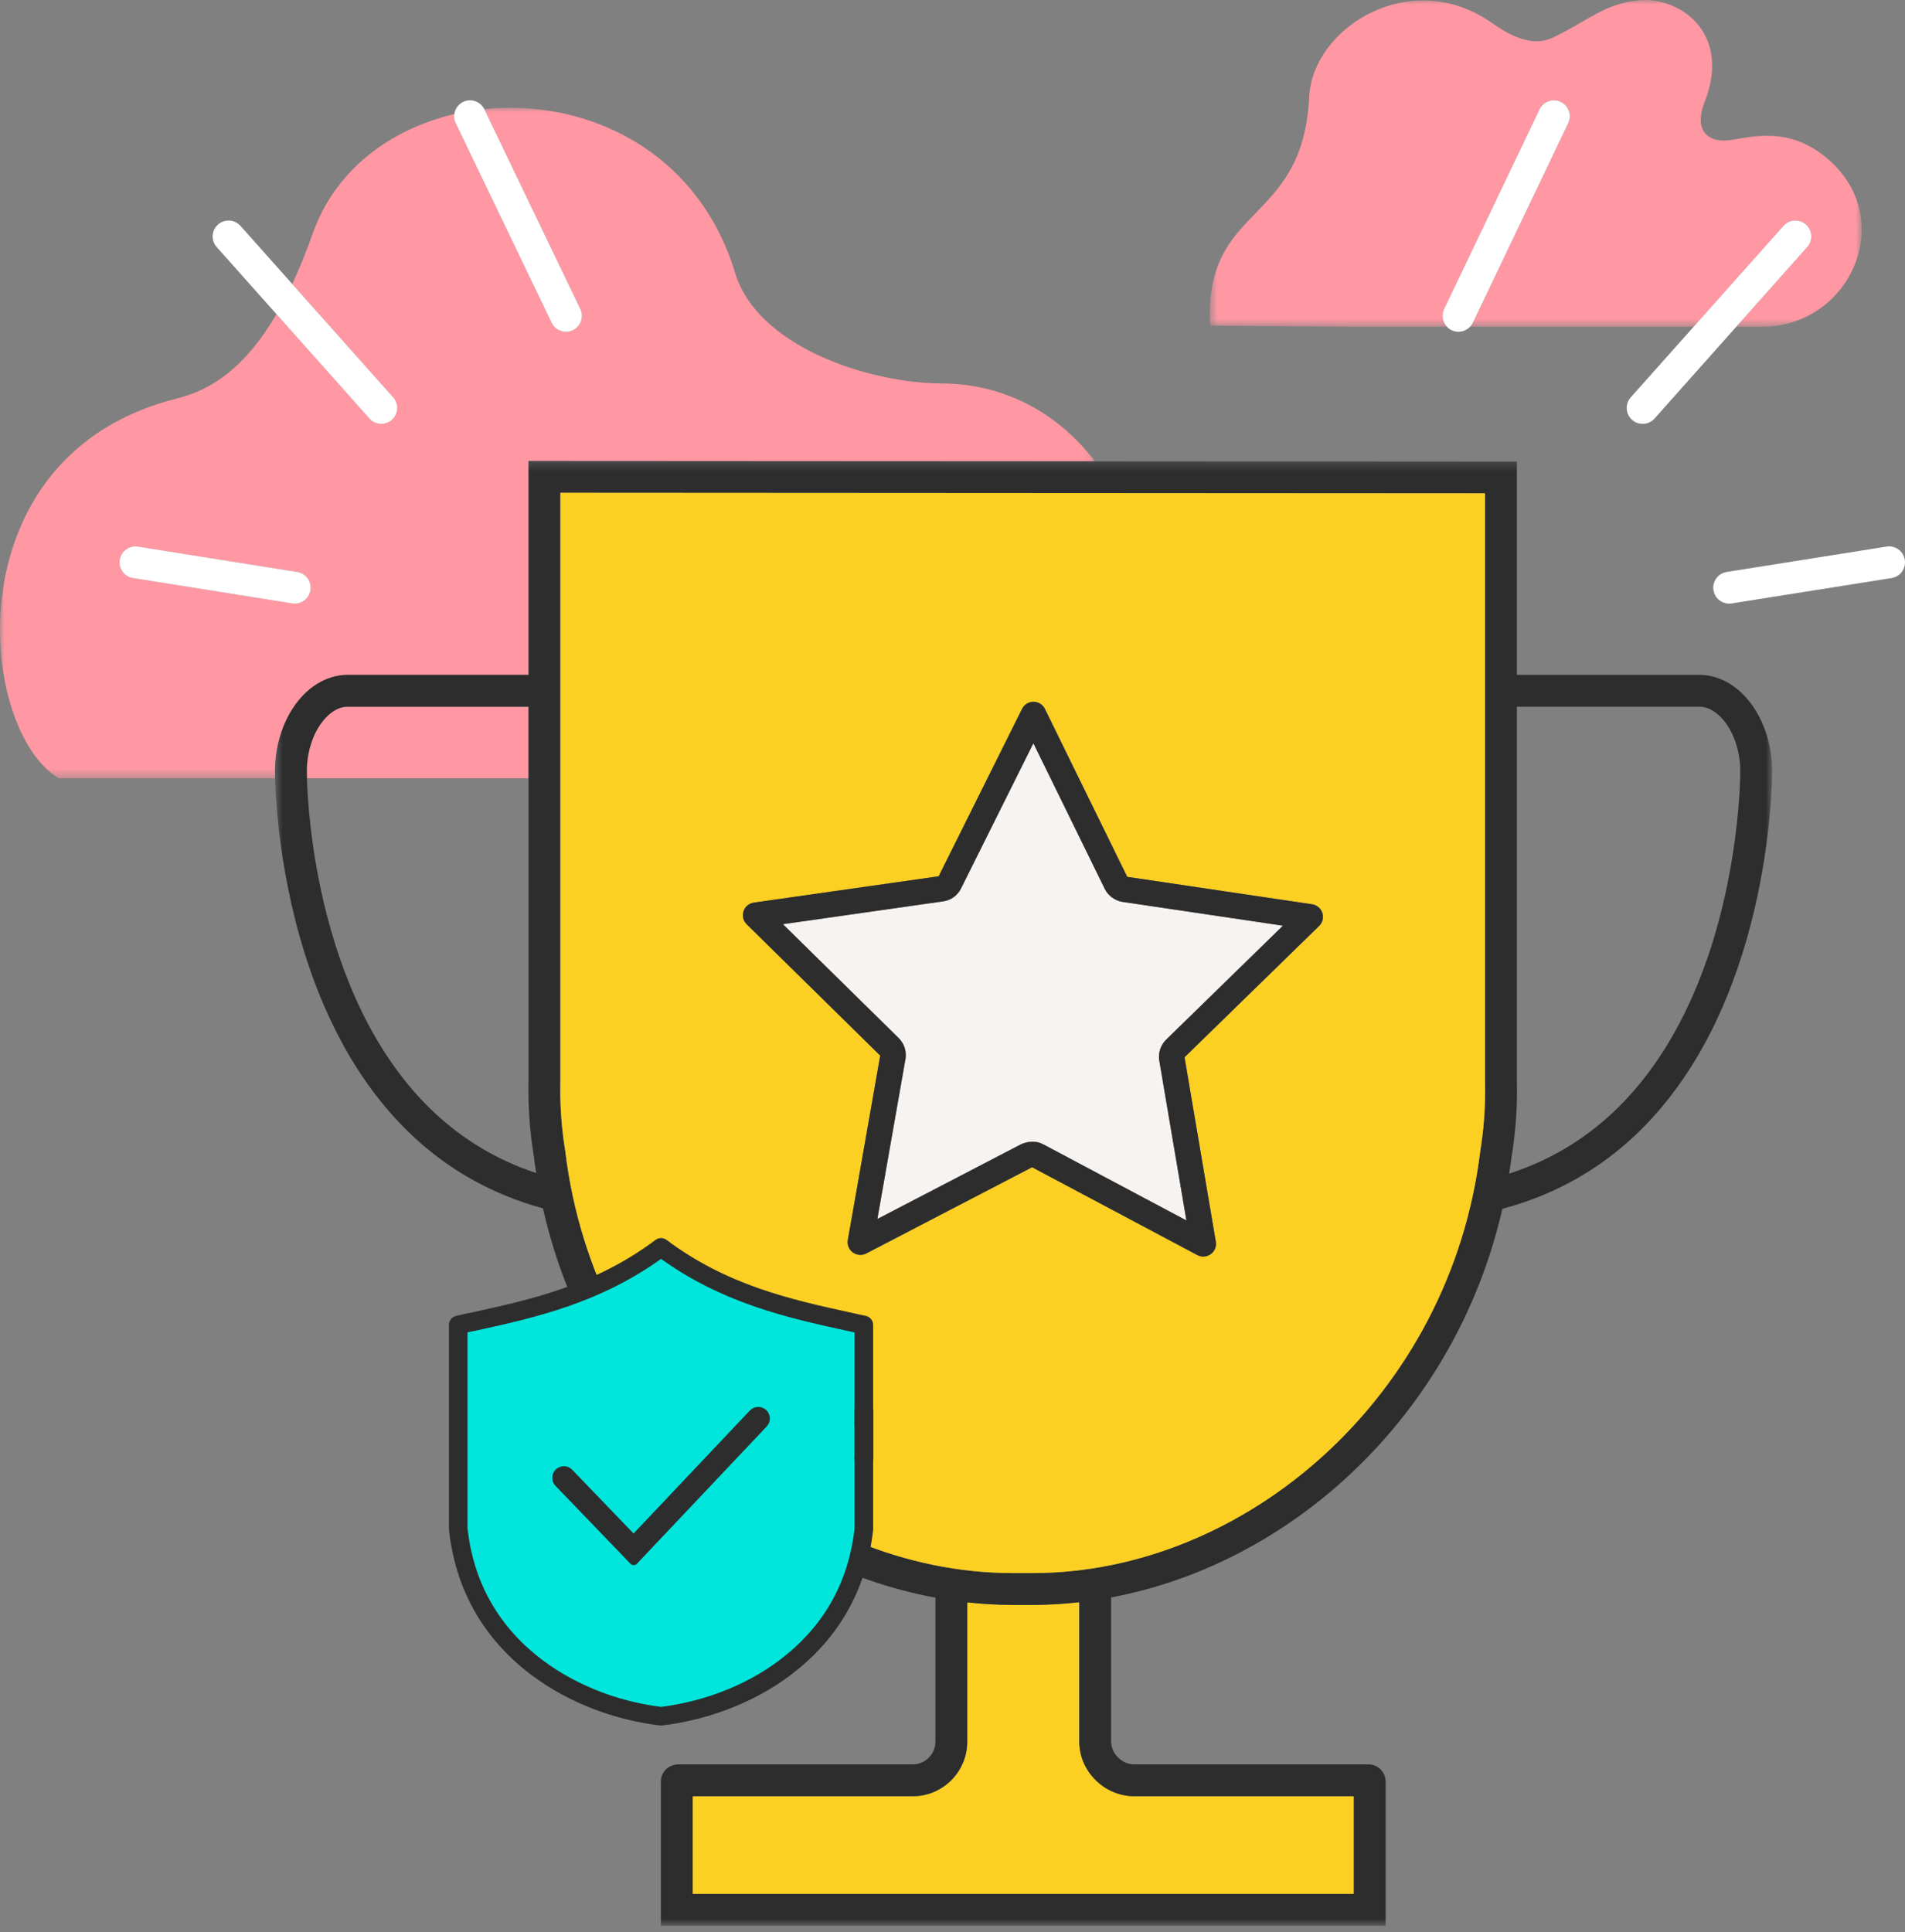
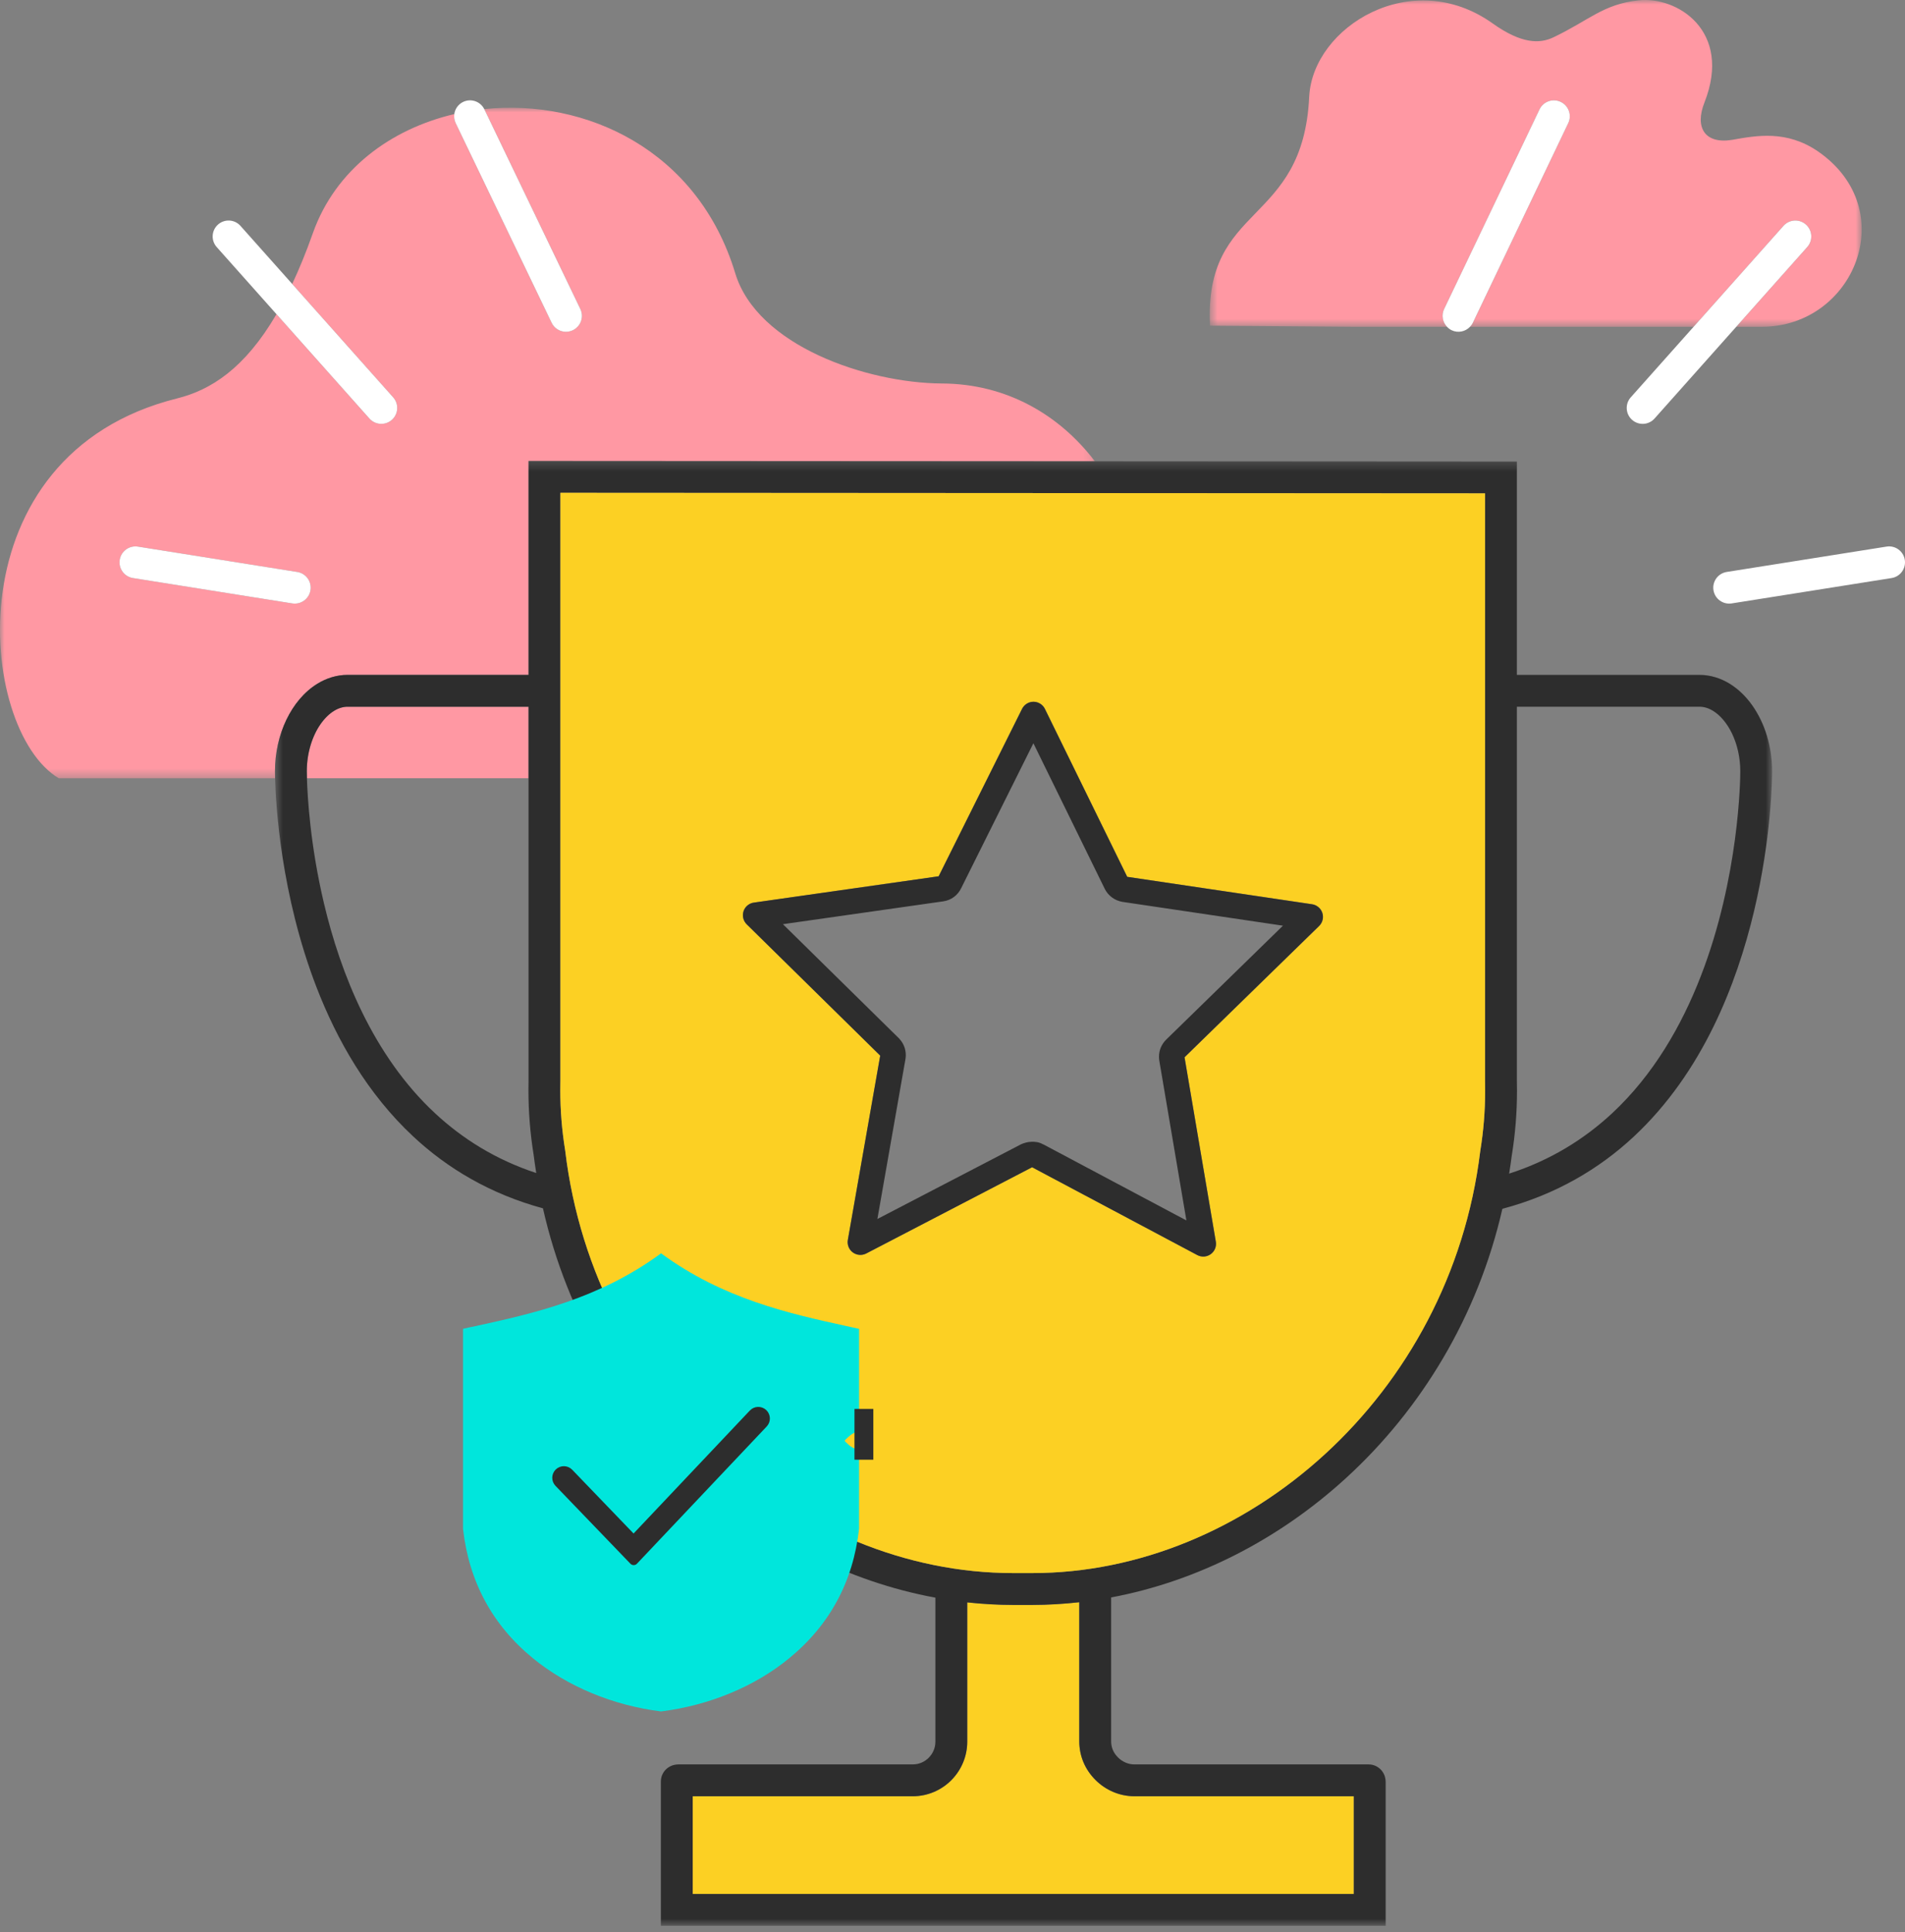
<svg xmlns="http://www.w3.org/2000/svg" width="212" height="215" viewBox="0 0 212 215" fill="none">
  <rect x="0" y="0" width="212" height="215" fill="#808080" stroke="none" />
  <mask id="mask0_117_7476" style="mask-type:luminance" maskUnits="userSpaceOnUse" x="134" y="0" width="74" height="37">
    <path fill-rule="evenodd" clip-rule="evenodd" d="M134.626 0H207.178V36.36H134.626V0Z" fill="white" />
  </mask>
  <g mask="url(#mask0_117_7476)">
    <path fill-rule="evenodd" clip-rule="evenodd" d="M150.546 36.361H161.031C160.54 35.844 160.389 35.062 160.715 34.381L171.328 12.172C171.75 11.289 172.808 10.916 173.691 11.337C174.573 11.761 174.948 12.818 174.526 13.701L163.912 35.909C163.829 36.082 163.716 36.229 163.592 36.361H188.475L198.474 25.132C199.126 24.401 200.245 24.337 200.976 24.988C201.707 25.638 201.772 26.758 201.121 27.489L193.22 36.361H196.067C206.313 36.361 211.713 23.354 202.325 16.851C198.828 14.458 195.515 15.072 192.756 15.562C189.687 16.054 188.583 14.151 189.688 11.391C192.816 3.416 186.619 -0.449 182.325 0.041C178.399 0.471 176.865 2.249 172.878 4.152C171.344 4.888 169.318 4.888 166.128 2.618C157.11 -3.824 146.128 2.985 145.699 10.716C145.023 25.257 133.981 22.496 134.656 36.238L150.546 36.361Z" fill="#FF98A3" />
  </g>
  <path fill-rule="evenodd" clip-rule="evenodd" d="M58.821 78.635H38.69C38.188 78.636 37.696 78.779 37.179 79.092C36.667 79.405 36.148 79.895 35.692 80.544C34.775 81.838 34.139 83.749 34.144 85.82C34.144 85.92 34.146 86.193 34.158 86.594H58.821V78.635Z" fill="#FF98A3" />
  <mask id="mask1_117_7476" style="mask-type:luminance" maskUnits="userSpaceOnUse" x="0" y="11" width="122" height="76">
    <path fill-rule="evenodd" clip-rule="evenodd" d="M0 11.988H121.842V86.595H0V11.988Z" fill="white" />
  </mask>
  <g mask="url(#mask1_117_7476)">
    <path fill-rule="evenodd" clip-rule="evenodd" d="M13.322 62.29C13.475 61.324 14.383 60.665 15.35 60.819L33.08 63.641C34.047 63.794 34.706 64.703 34.552 65.669C34.397 66.635 33.49 67.294 32.523 67.141L14.793 64.318C13.826 64.165 13.168 63.257 13.322 62.29ZM31.869 80.089C32.679 78.408 33.838 76.988 35.33 76.07C36.32 75.461 37.475 75.09 38.69 75.091H58.821V51.287L121.842 51.323C117.966 46.241 112.102 42.685 104.765 42.669C96.483 42.607 84.273 38.496 81.82 30.398C77.652 16.634 65.129 10.959 53.89 12.14C53.895 12.15 53.903 12.158 53.908 12.169L64.583 34.378C65.007 35.259 64.635 36.318 63.753 36.742C62.871 37.166 61.812 36.794 61.388 35.913L50.713 13.704C50.557 13.379 50.51 13.028 50.556 12.696C43.468 14.354 37.335 18.87 34.826 25.919C34.076 28.049 33.304 29.917 32.519 31.596L43.756 44.212C44.407 44.943 44.343 46.063 43.612 46.714C42.881 47.365 41.76 47.3 41.111 46.569L30.768 34.958C27.221 41.034 23.431 43.4 19.733 44.324C-5.42 50.582 -2.536 81.196 6.543 86.595H30.614C30.604 86.21 30.601 85.943 30.6 85.821C30.601 83.739 31.06 81.774 31.869 80.089Z" fill="#FF98A3" />
  </g>
  <path fill-rule="evenodd" clip-rule="evenodd" d="M114.888 178.575H112.741C111.032 178.575 109.33 178.474 107.641 178.292V193.798C107.641 195.45 106.967 196.968 105.879 198.065C104.793 199.166 103.262 199.866 101.575 199.865H77.088V210.737H150.663V199.865H126.238C124.571 199.861 123.035 199.172 121.917 198.057C121.339 197.479 120.877 196.806 120.57 196.068C120.26 195.332 120.109 194.536 120.11 193.736V178.274C118.38 178.467 116.638 178.575 114.888 178.575Z" fill="#FCD023" />
  <mask id="mask2_117_7476" style="mask-type:luminance" maskUnits="userSpaceOnUse" x="30" y="51" width="168" height="164">
    <path fill-rule="evenodd" clip-rule="evenodd" d="M30.6 51.287H197.213V214.281H30.6V51.287Z" fill="white" />
  </mask>
  <g mask="url(#mask2_117_7476)">
    <path fill-rule="evenodd" clip-rule="evenodd" d="M189.272 108.624C187.144 114.122 183.997 119.6 179.404 123.874C176.305 126.75 172.558 129.1 167.946 130.585C168.049 129.933 168.151 129.281 168.232 128.62H168.233C168.623 126.222 168.82 123.817 168.82 121.375C168.82 121.038 168.816 120.7 168.808 120.361V83.06V78.635H189.123C189.624 78.636 190.118 78.779 190.634 79.093C191.403 79.558 192.185 80.439 192.751 81.624C193.319 82.805 193.67 84.267 193.669 85.821C193.676 86.643 193.54 97.637 189.272 108.624ZM164.733 128.052L164.729 128.076L164.723 128.122C163.059 141.735 156.537 153.469 147.448 161.801C138.358 170.134 126.725 175.035 114.887 175.032H112.739C100.869 175.035 89.222 170.133 80.133 161.795C71.046 153.455 64.537 141.708 62.903 128.065L62.899 128.035L62.893 127.99C62.532 125.773 62.352 123.559 62.352 121.302C62.352 120.982 62.355 120.661 62.362 120.344L62.363 120.334V54.832L165.263 54.892V83.06V120.372L165.264 120.401C165.27 120.727 165.274 121.051 165.274 121.375C165.274 123.627 165.093 125.837 164.733 128.052ZM120.569 196.069C120.876 196.806 121.338 197.479 121.916 198.056C123.034 199.173 124.57 199.861 126.237 199.864H150.662V210.737H77.088V199.864H101.574C103.261 199.865 104.792 199.166 105.878 198.066C106.966 196.968 107.64 195.449 107.64 193.797V178.292C109.329 178.475 111.031 178.575 112.739 178.576H114.887C116.637 178.575 118.379 178.467 120.109 178.275V193.737C120.108 194.537 120.259 195.332 120.569 196.069ZM48.41 123.865C41.516 117.458 37.889 108.293 36.053 100.515C34.518 94.048 34.216 88.589 34.157 86.594C34.145 86.193 34.143 85.92 34.143 85.821C34.139 83.749 34.774 81.838 35.691 80.544C36.147 79.895 36.666 79.405 37.178 79.093C37.695 78.779 38.188 78.636 38.69 78.635H58.819V86.594V120.295C58.812 120.633 58.808 120.969 58.808 121.301C58.808 123.723 59.002 126.108 59.385 128.486C59.467 129.17 59.571 129.844 59.676 130.52C55.154 129.031 51.465 126.705 48.41 123.865ZM192.483 76.07C191.493 75.462 190.337 75.09 189.122 75.091H168.808V51.35L167.037 51.349L121.841 51.322L58.82 51.287V75.091H38.691C37.475 75.09 36.32 75.462 35.329 76.07C33.837 76.988 32.679 78.408 31.868 80.09C31.06 81.774 30.6 83.739 30.6 85.821C30.6 85.943 30.603 86.21 30.613 86.594C30.692 89.515 31.241 99.539 35.236 109.881C37.501 115.729 40.885 121.695 45.993 126.458C49.79 130.004 54.56 132.854 60.423 134.447C63.125 146.426 69.407 156.762 77.739 164.405C85.229 171.277 94.386 175.981 104.097 177.767V193.797C104.097 194.477 103.82 195.106 103.36 195.573C102.896 196.038 102.28 196.319 101.575 196.32H75.501C75.149 196.321 74.715 196.406 74.302 196.711C74.098 196.863 73.906 197.072 73.767 197.333C73.626 197.591 73.543 197.901 73.544 198.215V212.448V212.509V214.281H154.206V198.276C154.205 197.927 154.122 197.493 153.815 197.077C153.662 196.872 153.451 196.679 153.19 196.54C152.929 196.4 152.62 196.319 152.312 196.32H126.238C125.574 196.324 124.9 196.031 124.424 195.551C124.143 195.27 123.961 194.992 123.839 194.701C123.719 194.411 123.655 194.102 123.654 193.737V177.742C133.294 175.937 142.389 171.245 149.843 164.414C158.173 156.778 164.466 146.457 167.193 134.502C173.146 132.921 177.978 130.05 181.817 126.468C189.479 119.32 193.267 109.514 195.207 101.358C197.141 93.193 197.211 86.631 197.213 85.821C197.208 83.045 196.401 80.477 195.018 78.504C194.324 77.519 193.478 76.68 192.483 76.07Z" fill="#2D2D2D" />
  </g>
  <path fill-rule="evenodd" clip-rule="evenodd" d="M146.799 103.031L131.823 117.64L135.305 138.161C135.396 138.695 135.178 139.23 134.737 139.547C134.298 139.865 133.722 139.904 133.243 139.649L114.866 129.88C114.855 129.884 114.845 129.887 114.826 129.893L96.401 139.472C95.925 139.719 95.344 139.675 94.911 139.358C94.477 139.039 94.26 138.499 94.353 137.969L97.955 117.455L83.097 102.843C82.714 102.466 82.578 101.901 82.745 101.391C82.913 100.88 83.359 100.507 83.891 100.431L104.459 97.501L113.744 78.87C113.984 78.388 114.479 78.083 115.017 78.085C115.555 78.087 116.047 78.395 116.284 78.878L125.444 97.562L146.018 100.615C146.549 100.695 146.992 101.07 147.158 101.581C147.324 102.093 147.184 102.655 146.799 103.031ZM165.265 120.372V83.06V54.892L62.365 54.832V120.334L62.364 120.344C62.356 120.661 62.353 120.981 62.353 121.302C62.353 123.559 62.534 125.773 62.895 127.99L62.901 128.035L62.905 128.064C64.539 141.708 71.047 153.455 80.135 161.794C89.224 170.133 100.871 175.035 112.741 175.032H114.889C126.727 175.035 138.359 170.134 147.449 161.801C156.539 153.469 163.061 141.735 164.725 128.122L164.73 128.076L164.735 128.052C165.095 125.837 165.276 123.627 165.276 121.375C165.276 121.051 165.272 120.726 165.266 120.401L165.265 120.372Z" fill="#FCD023" />
-   <path fill-rule="evenodd" clip-rule="evenodd" d="M124.901 100.347C124.491 100.277 124.117 100.117 123.781 99.88C123.449 99.642 123.152 99.319 122.947 98.909L122.942 98.898L115.001 82.698L106.953 98.845L106.952 98.849C106.777 99.199 106.516 99.538 106.168 99.799C105.821 100.062 105.395 100.231 104.965 100.29L87.126 102.831L99.993 115.486L100.002 115.494C100.24 115.733 100.448 116.024 100.589 116.354C100.73 116.683 100.799 117.045 100.798 117.391C100.798 117.53 100.789 117.664 100.77 117.795L100.763 117.845L97.64 135.633L113.621 127.324L113.827 127.238C114.011 127.183 114.325 127.05 114.828 127.042C114.949 127.044 115.12 127.036 115.373 127.074C115.586 127.103 115.856 127.199 116.102 127.34L116.106 127.33L132.029 135.795L129.013 118.021L129.01 117.995C128.987 117.85 128.978 117.709 128.978 117.573C128.977 117.226 129.046 116.864 129.188 116.535C129.33 116.206 129.539 115.915 129.778 115.677L129.789 115.665L142.773 102.999L124.926 100.351L124.901 100.347Z" fill="#F7F3F1" />
  <path fill-rule="evenodd" clip-rule="evenodd" d="M129.79 115.666L129.779 115.677C129.54 115.915 129.332 116.206 129.189 116.536C129.048 116.864 128.979 117.226 128.98 117.574C128.98 117.709 128.988 117.851 129.011 117.994L129.015 118.022L132.03 135.795L116.108 127.331L116.103 127.339C115.857 127.199 115.587 127.104 115.374 127.075C115.122 127.037 114.951 127.043 114.829 127.042C114.326 127.05 114.013 127.182 113.829 127.237L113.622 127.325L97.641 135.633L100.764 117.845L100.771 117.795C100.79 117.665 100.801 117.53 100.801 117.392C100.802 117.044 100.732 116.683 100.59 116.354C100.449 116.025 100.241 115.733 100.003 115.494L99.994 115.486L87.128 102.832L104.966 100.291C105.396 100.231 105.822 100.061 106.169 99.799C106.517 99.539 106.779 99.2 106.954 98.848L106.955 98.845L115.002 82.699L122.943 98.898L122.948 98.91C123.154 99.319 123.45 99.643 123.783 99.881C124.118 100.118 124.493 100.277 124.902 100.347L124.928 100.351L142.774 102.999L129.79 115.666ZM146.018 100.615L125.443 97.562L116.284 78.878C116.047 78.395 115.555 78.086 115.016 78.084C114.479 78.082 113.984 78.388 113.744 78.869L104.459 97.501L83.891 100.43C83.359 100.506 82.913 100.879 82.745 101.39C82.578 101.901 82.714 102.466 83.097 102.843L97.955 117.456L94.352 137.968C94.26 138.498 94.477 139.039 94.91 139.357C95.344 139.674 95.924 139.719 96.401 139.471L114.826 129.893C114.845 129.886 114.854 129.884 114.866 129.881L133.243 139.65C133.722 139.904 134.297 139.864 134.737 139.547C135.178 139.229 135.396 138.696 135.305 138.161L131.823 117.64L146.799 103.032C147.184 102.656 147.323 102.093 147.158 101.581C146.992 101.069 146.549 100.694 146.018 100.615Z" fill="#2D2D2D" />
  <path fill-rule="evenodd" clip-rule="evenodd" d="M174.524 13.701C174.947 12.818 174.572 11.76 173.689 11.338C172.807 10.916 171.749 11.289 171.327 12.172L160.713 34.381C160.388 35.062 160.539 35.843 161.029 36.361C161.173 36.514 161.345 36.647 161.548 36.744C162.258 37.083 163.076 36.902 163.591 36.361C163.715 36.229 163.828 36.082 163.911 35.909L174.524 13.701Z" fill="white" />
  <path fill-rule="evenodd" clip-rule="evenodd" d="M200.976 24.987C200.246 24.336 199.125 24.401 198.474 25.132L188.475 36.36L181.48 44.212C180.83 44.943 180.895 46.063 181.626 46.714C182.357 47.364 183.477 47.3 184.127 46.569L193.22 36.36L201.12 27.488C201.772 26.758 201.707 25.638 200.976 24.987Z" fill="white" />
  <path fill-rule="evenodd" clip-rule="evenodd" d="M211.978 62.291C211.825 61.325 210.918 60.665 209.951 60.818L192.159 63.64C191.192 63.794 190.532 64.701 190.686 65.668C190.839 66.634 191.747 67.293 192.713 67.141L210.506 64.318C211.472 64.165 212.131 63.257 211.978 62.291Z" fill="white" />
  <path fill-rule="evenodd" clip-rule="evenodd" d="M61.388 35.913C61.812 36.795 62.871 37.166 63.753 36.742C64.635 36.318 65.006 35.26 64.582 34.378L53.907 12.168C53.903 12.159 53.895 12.15 53.89 12.14C53.457 11.28 52.415 10.921 51.543 11.339C50.987 11.607 50.635 12.127 50.556 12.695C50.51 13.028 50.557 13.378 50.713 13.704L61.388 35.913Z" fill="white" />
  <path fill-rule="evenodd" clip-rule="evenodd" d="M43.612 46.714C44.342 46.063 44.407 44.943 43.755 44.211L32.519 31.596L26.761 25.132C26.111 24.401 24.991 24.336 24.26 24.987C23.529 25.638 23.465 26.758 24.115 27.488L30.767 34.957L41.111 46.569C41.761 47.3 42.881 47.364 43.612 46.714Z" fill="white" />
  <path fill-rule="evenodd" clip-rule="evenodd" d="M34.552 65.669C34.706 64.703 34.048 63.794 33.081 63.641L15.351 60.819C14.383 60.665 13.476 61.324 13.322 62.29C13.168 63.257 13.827 64.165 14.793 64.318L32.524 67.141C33.49 67.294 34.398 66.635 34.552 65.669Z" fill="white" />
  <path fill-rule="evenodd" clip-rule="evenodd" d="M70.52 173.645L61.631 164.407L62.771 163.31L70.51 171.354L84.355 156.713L85.505 157.8L70.52 173.645ZM94.155 147.539L94.158 147.54C87.794 146.142 80.486 144.532 73.566 139.454C66.646 144.532 59.337 146.142 52.974 147.54L52.961 147.542C52.482 147.635 52.002 147.741 51.528 147.85V170.102C51.858 173.049 52.678 175.727 53.977 178.131C55.28 180.542 57.065 182.679 59.335 184.533C63.163 187.652 68.215 189.761 73.565 190.426C78.897 189.761 83.969 187.671 87.795 184.534L87.796 184.533C90.066 182.679 91.851 180.542 93.154 178.131C94.454 175.727 95.273 173.049 95.603 170.101V161.371C95.127 161.209 94.704 161.017 94.427 160.739C93.872 160.185 93.872 160.425 94.427 159.871C94.716 159.582 95.134 159.369 95.603 159.185V147.856C95.123 147.755 94.639 147.648 94.155 147.539Z" fill="#00E6DC" />
  <path fill-rule="evenodd" clip-rule="evenodd" d="M88.471 185.36C88.471 185.36 88.471 185.36 88.471 185.36C88.47 185.36 88.47 185.36 88.47 185.36L88.471 185.36Z" fill="#2D2D2D" />
  <path fill-rule="evenodd" clip-rule="evenodd" d="M70.51 171.354L63.319 163.881C63.016 163.566 62.515 163.556 62.2 163.859C61.886 164.162 61.876 164.663 62.179 164.978L70.52 173.646L84.961 158.376C85.261 158.059 85.247 157.558 84.93 157.258C84.612 156.958 84.112 156.972 83.811 157.289L70.51 171.354Z" fill="#2D2D2D" stroke="#2D2D2D" stroke-linejoin="round" />
-   <path fill-rule="evenodd" clip-rule="evenodd" d="M95.602 170.102C95.273 173.049 94.453 175.727 93.154 178.131C91.851 180.542 90.066 182.68 87.795 184.534C83.97 187.67 78.897 189.761 73.565 190.426C68.215 189.761 63.162 187.652 59.335 184.534C57.065 182.68 55.279 180.542 53.976 178.131C52.677 175.727 51.858 173.049 51.528 170.102V147.85C52.002 147.741 52.481 147.635 52.96 147.543L52.973 147.54C59.336 146.143 66.645 144.532 73.565 139.454C80.485 144.532 87.794 146.142 94.157 147.54L94.154 147.539C94.638 147.648 95.122 147.756 95.602 147.857V159.186C95.941 159.053 96.306 158.935 96.669 158.816V147.424C96.669 147.169 96.49 146.951 96.24 146.901C95.641 146.781 95.017 146.64 94.389 146.498L94.386 146.497C87.921 145.08 80.689 143.474 73.885 138.366C73.696 138.224 73.434 138.224 73.245 138.366C66.441 143.474 59.209 145.08 52.744 146.497C52.11 146.621 51.48 146.763 50.873 146.904C50.632 146.961 50.461 147.176 50.461 147.424V170.137L50.464 170.195C50.805 173.276 51.666 176.101 53.037 178.639C54.409 181.177 56.291 183.426 58.66 185.361C62.678 188.632 67.934 190.813 73.501 191.494C73.545 191.5 73.586 191.5 73.63 191.494C79.175 190.813 84.45 188.654 88.471 185.36C90.84 183.426 92.721 181.177 94.093 178.639C95.465 176.101 96.325 173.276 96.666 170.195L96.669 170.136V161.693C96.309 161.588 95.942 161.487 95.602 161.371V170.102Z" fill="#2D2D2D" stroke="#2D2D2D" />
-   <rect x="93.116" y="158.63" width="3.553" height="3.553" fill="#00E6DC" />
  <path d="M96.14 156.766V162.419" stroke="#2D2D2D" stroke-width="2.1" />
</svg>